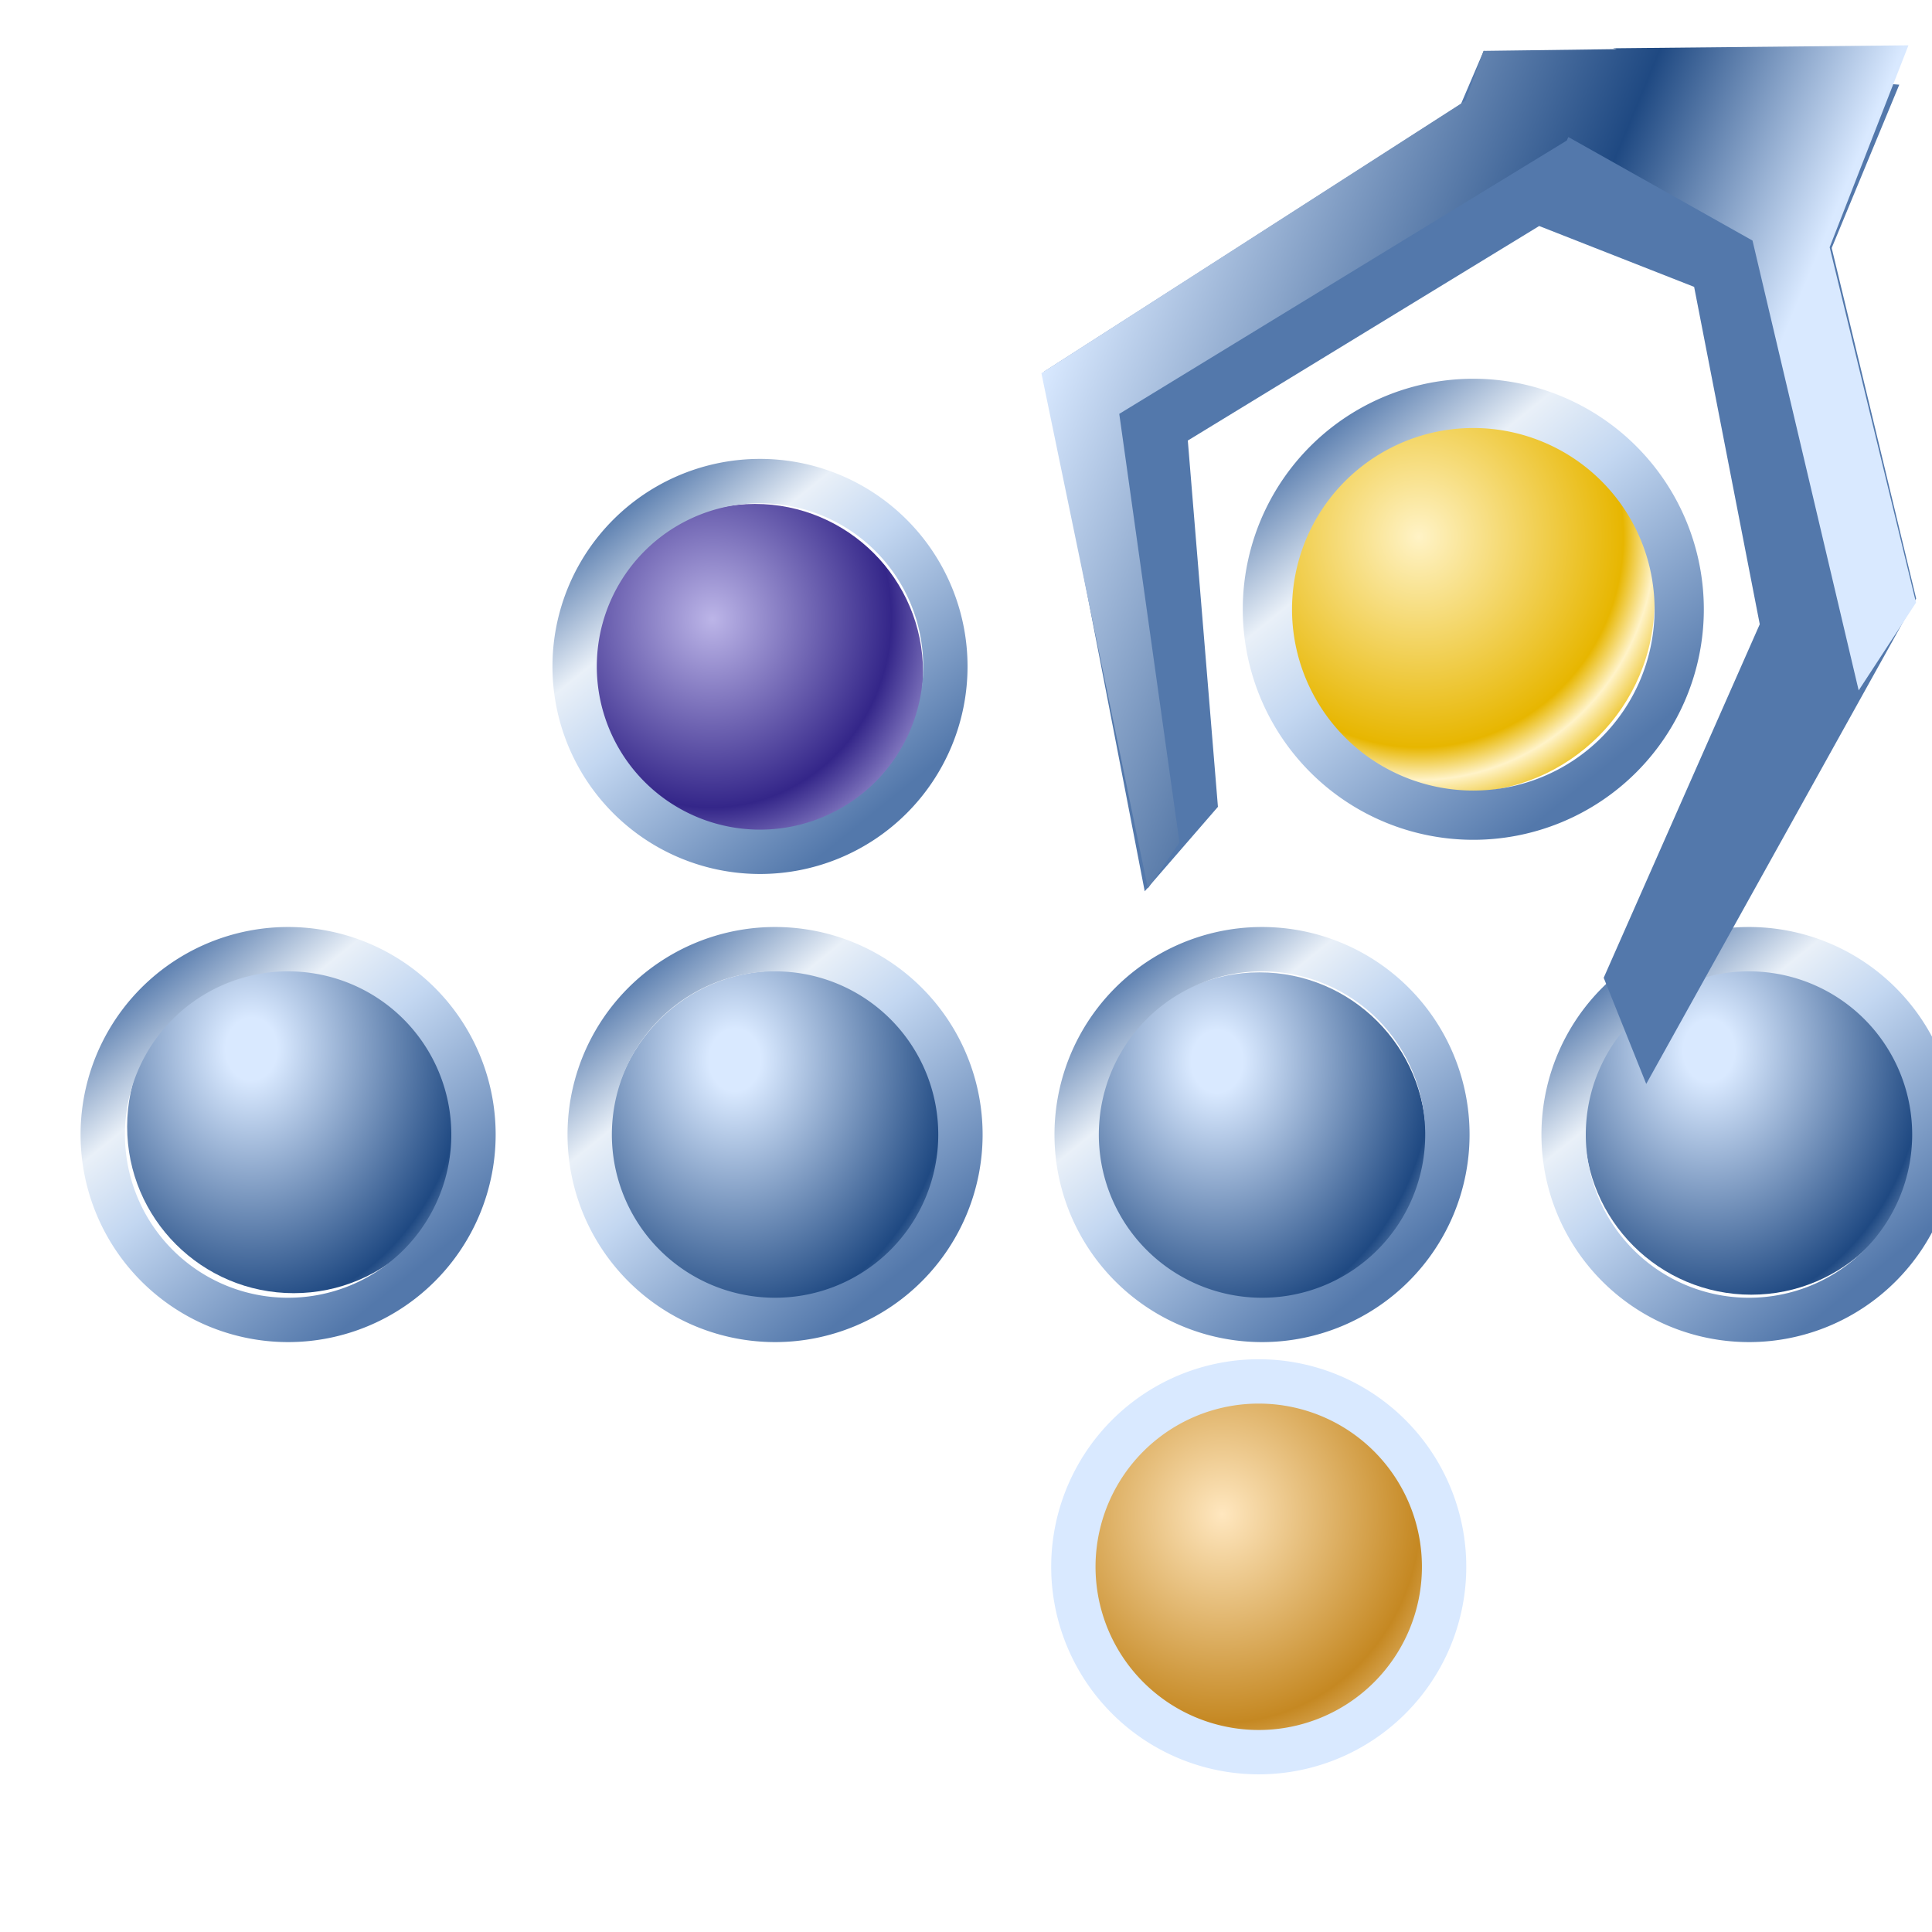
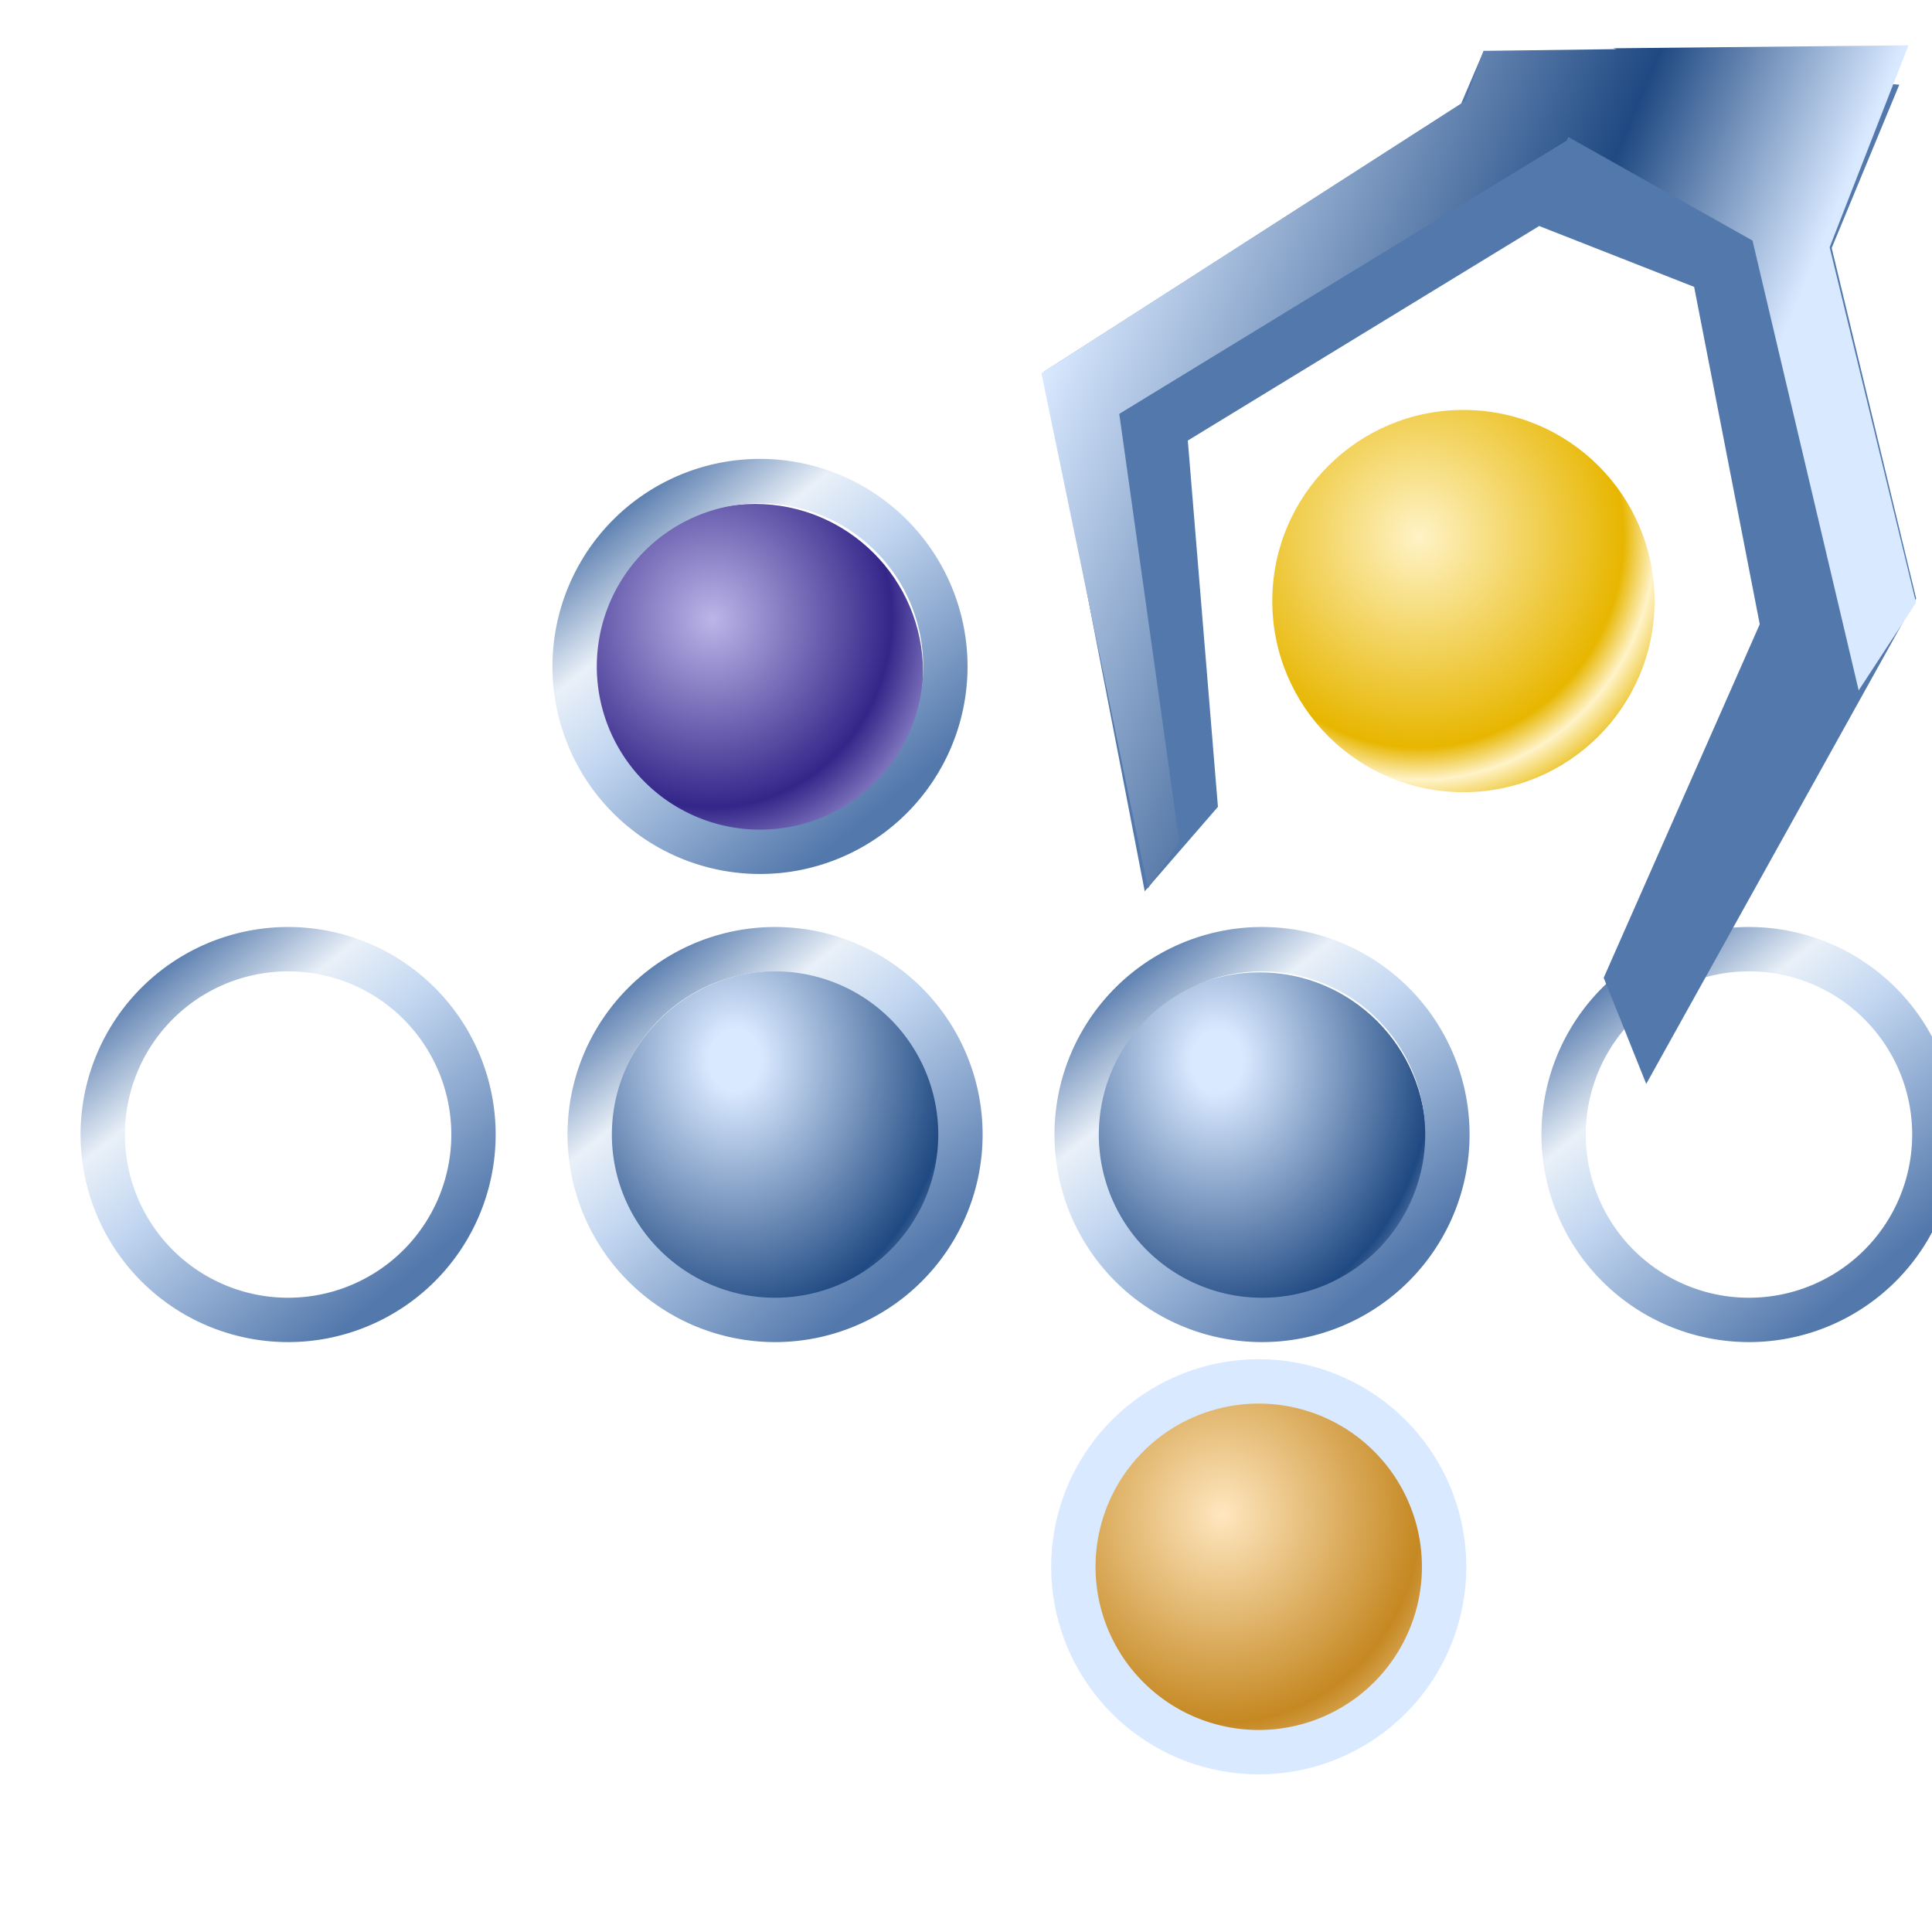
<svg xmlns="http://www.w3.org/2000/svg" xmlns:ns1="http://sodipodi.sourceforge.net/DTD/sodipodi-0.dtd" xmlns:ns2="http://www.inkscape.org/namespaces/inkscape" xmlns:xlink="http://www.w3.org/1999/xlink" version="1.1" id="Layer_1" x="0px" y="0px" viewBox="0 0 256 256" xml:space="preserve" ns1:docname="icon-seqeditor.svg" width="256" height="256" ns2:version="1.4 (1:1.4+202410161351+e7c3feb100)">
  <defs id="defs1811">
    <linearGradient id="linearGradient55" ns2:collect="always">
      <stop style="stop-color:#ffe7bf;stop-opacity:1;" offset="0" id="stop52" />
      <stop style="stop-color:#c58822;stop-opacity:1;" offset="0.507" id="stop53" />
      <stop style="stop-color:#ffe7bf;stop-opacity:1;" offset="0.75" id="stop54" />
      <stop style="stop-color:#bcb5e8;stop-opacity:1;" offset="1" id="stop55" />
    </linearGradient>
    <linearGradient id="linearGradient51" ns2:collect="always">
      <stop style="stop-color:#d9e9ff;stop-opacity:1;" offset="0.077" id="stop48" />
      <stop style="stop-color:#1f4982;stop-opacity:1;" offset="0.644" id="stop49" />
      <stop style="stop-color:#d9e9ff;stop-opacity:1;" offset="0.849" id="stop50" />
      <stop style="stop-color:#d9e9ff;stop-opacity:0.999;" offset="1" id="stop51" />
    </linearGradient>
    <linearGradient id="linearGradient34" ns2:collect="always">
      <stop style="stop-color:#d9e9ff;stop-opacity:1;" offset="0" id="stop35" />
      <stop style="stop-color:#1f4982;stop-opacity:1;" offset="0.5" id="stop37" />
      <stop style="stop-color:#d9e9ff;stop-opacity:1;" offset="0.75" id="stop38" />
      <stop style="stop-color:#d9e9ff;stop-opacity:0.999;" offset="1" id="stop36" />
    </linearGradient>
    <linearGradient id="linearGradient30" ns2:collect="always">
      <stop style="stop-color:#bcb5e8;stop-opacity:1;" offset="0" id="stop31" />
      <stop style="stop-color:#342689;stop-opacity:1;" offset="0.507" id="stop33" />
      <stop style="stop-color:#bcb5e8;stop-opacity:1;" offset="0.75" id="stop34" />
      <stop style="stop-color:#bcb5e8;stop-opacity:1;" offset="1" id="stop32" />
    </linearGradient>
    <linearGradient id="linearGradient14" ns2:collect="always">
      <stop style="stop-color:#fff3c6;stop-opacity:1;" offset="0" id="stop14" />
      <stop style="stop-color:#e7b600;stop-opacity:1;" offset="0.742" id="stop25" />
      <stop style="stop-color:#fff3c8;stop-opacity:1;" offset="0.857" id="stop26" />
      <stop style="stop-color:#e7b700;stop-opacity:1;" offset="1" id="stop21" />
    </linearGradient>
    <linearGradient id="linearGradient10" ns2:collect="always" ns2:label="SatBody">
      <stop style="stop-color:#5378ab;stop-opacity:1;" offset="0" id="stop7" />
      <stop style="stop-color:#e9f0f8;stop-opacity:1;" offset="0.246" id="stop8" />
      <stop style="stop-color:#c3d7f1;stop-opacity:1;" offset="0.427" id="stop9" />
      <stop style="stop-color:#5378ab;stop-opacity:1;" offset="0.914" id="stop10" />
    </linearGradient>
    <ns2:path-effect effect="spiro" id="path-effect14911" is_visible="true" lpeversion="1" />
    <filter style="color-interpolation-filters:sRGB;" ns2:label="Drop Shadow" id="filter4693" x="-0.014" y="-0.015" width="1.053" height="1.053">
      <feFlood flood-opacity="0.498" flood-color="rgb(0,0,0)" result="flood" id="feFlood4683" />
      <feComposite in="flood" in2="SourceGraphic" operator="in" result="composite1" id="feComposite4685" />
      <feGaussianBlur in="composite1" stdDeviation="3" result="blur" id="feGaussianBlur4687" />
      <feOffset dx="12" dy="12" result="offset" id="feOffset4689" />
      <feComposite in="SourceGraphic" in2="offset" operator="over" result="composite2" id="feComposite4691" />
    </filter>
    <filter style="color-interpolation-filters:sRGB;" ns2:label="Drop Shadow" id="filter15705" x="-0.039" y="-0.039" width="1.111" height="1.112">
      <feFlood flood-opacity="0.498" flood-color="rgb(0,0,0)" result="flood" id="feFlood15695" />
      <feComposite in="flood" in2="SourceGraphic" operator="in" result="composite1" id="feComposite15697" />
      <feGaussianBlur in="composite1" stdDeviation="3" result="blur" id="feGaussianBlur15699" />
      <feOffset dx="6" dy="6" result="offset" id="feOffset15701" />
      <feComposite in="SourceGraphic" in2="offset" operator="over" result="composite2" id="feComposite15703" />
    </filter>
    <filter style="color-interpolation-filters:sRGB;" ns2:label="Drop Shadow" id="filter3526" x="-0.031" y="-0.031" width="1.089" height="1.089">
      <feFlood flood-opacity="0.498" flood-color="rgb(0,0,0)" result="flood" id="feFlood3516" />
      <feComposite in="flood" in2="SourceGraphic" operator="in" result="composite1" id="feComposite3518" />
      <feGaussianBlur in="composite1" stdDeviation="3" result="blur" id="feGaussianBlur3520" />
      <feOffset dx="6" dy="6" result="offset" id="feOffset3522" />
      <feComposite in="SourceGraphic" in2="offset" operator="over" result="composite2" id="feComposite3524" />
    </filter>
    <linearGradient ns2:collect="always" xlink:href="#linearGradient5835-7" id="linearGradient1677" gradientUnits="userSpaceOnUse" gradientTransform="matrix(1.041,0,0,1.041,-5.203,-5.203)" x1="35.668" y1="31.774" x2="219.005" y2="245.711" />
    <linearGradient ns2:collect="always" id="linearGradient5835-7">
      <stop style="stop-color:#333333;stop-opacity:1;" offset="0.528" id="stop5831-9" />
      <stop style="stop-color:#737373;stop-opacity:1;" offset="1" id="stop5833-8" />
    </linearGradient>
    <filter style="color-interpolation-filters:sRGB;" ns2:label="Drop Shadow" id="filter31" x="-0.031" y="-0.031" width="1.089" height="1.089">
      <feFlood result="flood" in="SourceGraphic" flood-opacity="0.498" flood-color="rgb(0,0,0)" id="feFlood30" />
      <feGaussianBlur result="blur" in="SourceGraphic" stdDeviation="3" id="feGaussianBlur30" />
      <feOffset result="offset" in="blur" dx="6" dy="6" id="feOffset30" />
      <feComposite result="comp1" operator="in" in="flood" in2="offset" id="feComposite30" />
      <feComposite result="comp2" operator="over" in="SourceGraphic" in2="comp1" id="feComposite31" />
    </filter>
    <filter style="color-interpolation-filters:sRGB;" ns2:label="Drop Shadow" id="filter2" x="-0.191" y="-0.191" width="1.541" height="1.541">
      <feFlood result="flood" in="SourceGraphic" flood-opacity="0.498" flood-color="rgb(0,0,0)" id="feFlood1" />
      <feGaussianBlur result="blur" in="SourceGraphic" stdDeviation="3" id="feGaussianBlur1" />
      <feOffset result="offset" in="blur" dx="6" dy="6" id="feOffset1" />
      <feComposite result="comp1" operator="in" in="flood" in2="offset" id="feComposite1" />
      <feComposite result="comp2" operator="over" in="SourceGraphic" in2="comp1" id="feComposite2" />
    </filter>
    <linearGradient ns2:collect="always" xlink:href="#linearGradient10" id="linearGradient7" x1="73.294" y1="64.123" x2="103.865" y2="101.882" gradientUnits="userSpaceOnUse" gradientTransform="matrix(1.196,0,0,1.196,-10.721,-16.693)" />
    <linearGradient ns2:collect="always" xlink:href="#linearGradient10" id="linearGradient13" gradientUnits="userSpaceOnUse" x1="73.294" y1="64.123" x2="103.865" y2="101.882" gradientTransform="matrix(1.196,0,0,1.196,55.8,45.335)" />
    <radialGradient ns2:collect="always" xlink:href="#linearGradient14" id="radialGradient21" cx="131.473" cy="126.653" fx="131.473" fy="126.653" r="19.236" gradientUnits="userSpaceOnUse" gradientTransform="matrix(1.9,0,0,1.956,-67.798,-182.617)" />
    <radialGradient ns2:collect="always" xlink:href="#linearGradient30" id="radialGradient32" cx="84.079" cy="76.475" fx="84.079" fy="76.475" r="19.236" gradientUnits="userSpaceOnUse" gradientTransform="matrix(2.425,0.162,-0.17,2.552,-102.49,-132.723)" />
    <radialGradient ns2:collect="always" xlink:href="#linearGradient51" id="radialGradient36" cx="227.869" cy="123.521" fx="227.869" fy="123.521" r="19.236" gradientUnits="userSpaceOnUse" gradientTransform="matrix(2.31,0.04,-0.048,2.795,-365.171,-219.719)" />
    <linearGradient ns2:collect="always" xlink:href="#linearGradient34" id="linearGradient42" x1="111.857" y1="55.422" x2="205.445" y2="55.422" gradientUnits="userSpaceOnUse" gradientTransform="translate(19.489,1.218)" />
    <radialGradient ns2:collect="always" xlink:href="#linearGradient55" id="radialGradient32-8" cx="84.079" cy="76.475" fx="84.079" fy="76.475" r="19.236" gradientUnits="userSpaceOnUse" gradientTransform="matrix(2.69,0.179,-0.189,2.831,-55.776,-36.907)" />
    <linearGradient ns2:collect="always" xlink:href="#linearGradient10" id="linearGradient45" gradientUnits="userSpaceOnUse" gradientTransform="matrix(1.196,0,0,1.196,-8.725,45.335)" x1="73.294" y1="64.123" x2="103.865" y2="101.882" />
    <linearGradient ns2:collect="always" xlink:href="#linearGradient10" id="linearGradient46" gradientUnits="userSpaceOnUse" gradientTransform="matrix(1.196,0,0,1.196,-73.249,45.335)" x1="73.294" y1="64.123" x2="103.865" y2="101.882" />
    <linearGradient ns2:collect="always" xlink:href="#linearGradient10" id="linearGradient47" gradientUnits="userSpaceOnUse" gradientTransform="matrix(1.196,0,0,1.196,120.324,45.335)" x1="73.294" y1="64.123" x2="103.865" y2="101.882" />
    <linearGradient ns2:collect="always" xlink:href="#linearGradient10" id="linearGradient48" gradientUnits="userSpaceOnUse" gradientTransform="matrix(1.328,0,0,1.328,72.122,-35.229)" x1="73.294" y1="64.123" x2="103.865" y2="101.882" />
    <radialGradient ns2:collect="always" xlink:href="#linearGradient51" id="radialGradient36-5" cx="227.869" cy="123.521" fx="227.869" fy="123.521" r="19.236" gradientUnits="userSpaceOnUse" gradientTransform="matrix(2.31,0.04,-0.048,2.795,-493.122,-221.366)" />
    <radialGradient ns2:collect="always" xlink:href="#linearGradient51" id="radialGradient36-4" cx="227.869" cy="123.521" fx="227.869" fy="123.521" r="19.236" gradientUnits="userSpaceOnUse" gradientTransform="matrix(2.31,0.04,-0.048,2.795,-429.068,-219.907)" />
    <radialGradient ns2:collect="always" xlink:href="#linearGradient51" id="radialGradient36-0" cx="227.869" cy="123.521" fx="227.869" fy="123.521" r="19.236" gradientUnits="userSpaceOnUse" gradientTransform="matrix(2.31,0.04,-0.048,2.795,-299.999,-221.163)" />
    <filter style="color-interpolation-filters:sRGB;" ns2:label="Drop Shadow" id="filter57" x="-0.062" y="-0.052" width="1.176" height="1.148">
      <feFlood result="flood" in="SourceGraphic" flood-opacity="0.498" flood-color="rgb(0,0,0)" id="feFlood56" />
      <feGaussianBlur result="blur" in="SourceGraphic" stdDeviation="3" id="feGaussianBlur56" />
      <feOffset result="offset" in="blur" dx="6" dy="6" id="feOffset56" />
      <feComposite result="comp1" operator="in" in="flood" in2="offset" id="feComposite56" />
      <feComposite result="comp2" operator="over" in="SourceGraphic" in2="comp1" id="feComposite57" />
    </filter>
    <filter style="color-interpolation-filters:sRGB;" ns2:label="Drop Shadow" id="filter59" x="-0.029" y="-0.041" width="1.082" height="1.117">
      <feFlood result="flood" in="SourceGraphic" flood-opacity="0.498" flood-color="rgb(0,0,0)" id="feFlood57" />
      <feGaussianBlur result="blur" in="SourceGraphic" stdDeviation="3" id="feGaussianBlur57" />
      <feOffset result="offset" in="blur" dx="6" dy="6" id="feOffset57" />
      <feComposite result="comp1" operator="in" in="flood" in2="offset" id="feComposite58" />
      <feComposite result="comp2" operator="over" in="SourceGraphic" in2="comp1" id="feComposite59" />
    </filter>
  </defs>
  <ns1:namedview id="namedview1809" pagecolor="#505050" bordercolor="#ffffff" borderopacity="1" ns2:showpageshadow="0" ns2:pageopacity="0" ns2:pagecheckerboard="1" ns2:deskcolor="#505050" showgrid="false" ns2:zoom="3.4831192" ns2:cx="144.84144" ns2:cy="139.38656" ns2:window-width="1854" ns2:window-height="1011" ns2:window-x="0" ns2:window-y="0" ns2:window-maximized="1" ns2:current-layer="layer3" showguides="false" />
  <g id="g1778">
</g>
  <g id="g1780">
</g>
  <g id="g1782">
</g>
  <g id="g1784">
</g>
  <g id="g1786">
</g>
  <g id="g1788">
</g>
  <g id="g1790">
</g>
  <g id="g1792">
</g>
  <g id="g1794">
</g>
  <g id="g1796">
</g>
  <g id="g1798">
</g>
  <g id="g1800">
</g>
  <g id="g1802">
</g>
  <g id="g1804">
</g>
  <g id="g1806" style="display:inline">
</g>
  <g ns2:groupmode="layer" id="layer3" ns2:label="Colors" style="display:inline">
    <rect style="display:none;fill:url(#linearGradient1677);fill-opacity:1;stroke:none;stroke-width:7.938;stroke-linecap:round;stroke-linejoin:round;stroke-dasharray:none;stroke-opacity:1" id="rect603-9-8" width="256" height="256" x="0" y="0" ry="79.985" ns2:label="Blackbackground" />
    <g id="g57" style="filter:url(#filter59)">
-       <circle style="display:inline;fill:url(#radialGradient36-0);stroke-width:0.547" id="path6-6-79" cx="226.048" cy="143.476" r="22.078" />
      <circle style="display:inline;fill:url(#radialGradient36);stroke-width:0.547" id="path6-6" cx="160.876" cy="144.92" r="22.078" />
-       <circle style="display:inline;fill:url(#radialGradient36-5);stroke-width:0.547" id="path6-6-0" cx="32.926" cy="143.273" r="22.078" />
      <circle style="display:inline;fill:url(#radialGradient36-4);stroke-width:0.547" id="path6-6-7" cx="96.98" cy="144.731" r="22.078" />
      <circle style="fill:url(#radialGradient32);stroke-width:0.552" id="path6" cx="94.027" cy="83.054" r="22.281" />
      <circle style="display:inline;fill:url(#radialGradient32-8);stroke-width:0.612" id="path6-0" cx="162.226" cy="202.462" r="24.717" />
      <path id="path13-1" style="display:inline;fill:url(#linearGradient7);stroke:none;stroke-width:0.804;stroke-dasharray:none;stroke-opacity:1" d="m 94.705,54.807 a 27.499,27.501 0 0 0 -27.501,27.5 27.499,27.501 0 0 0 27.501,27.5 27.499,27.501 0 0 0 27.499,-27.5 27.499,27.501 0 0 0 -27.499,-27.5 z m 0,5.876 A 21.624,21.625 0 0 1 116.329,82.307 21.624,21.625 0 0 1 94.705,103.931 21.624,21.625 0 0 1 73.079,82.307 21.624,21.625 0 0 1 94.705,60.682 Z" />
      <path id="path13-1-7" style="display:inline;fill:#d9e9ff;fill-opacity:1;stroke:none;stroke-width:0.804;stroke-dasharray:none;stroke-opacity:1" d="m 160.79,174.108 a 27.499,27.501 0 0 0 -27.501,27.5 27.499,27.501 0 0 0 27.501,27.5 27.499,27.501 0 0 0 27.499,-27.5 27.499,27.501 0 0 0 -27.499,-27.5 z m 0,5.876 a 21.624,21.625 0 0 1 21.623,21.624 21.624,21.625 0 0 1 -21.623,21.624 21.624,21.625 0 0 1 -21.626,-21.624 21.624,21.625 0 0 1 21.626,-21.624 z" />
      <path id="path13-1-8" style="display:inline;fill:url(#linearGradient13);fill-opacity:1;stroke:none;stroke-width:0.804;stroke-dasharray:none;stroke-opacity:1" d="m 161.226,116.834 a 27.499,27.501 0 0 0 -27.501,27.5 27.499,27.501 0 0 0 27.501,27.5 27.499,27.501 0 0 0 27.499,-27.5 27.499,27.501 0 0 0 -27.499,-27.5 z m 0,5.876 a 21.624,21.625 0 0 1 21.623,21.624 21.624,21.625 0 0 1 -21.623,21.624 21.624,21.625 0 0 1 -21.626,-21.624 21.624,21.625 0 0 1 21.626,-21.624 z" />
      <path id="path13-1-8-9" style="display:inline;fill:url(#linearGradient45);fill-opacity:1;stroke:none;stroke-width:0.804;stroke-dasharray:none;stroke-opacity:1" d="m 96.702,116.834 a 27.499,27.501 0 0 0 -27.501,27.5 27.499,27.501 0 0 0 27.501,27.5 27.499,27.501 0 0 0 27.499,-27.5 27.499,27.501 0 0 0 -27.499,-27.5 z m 0,5.876 a 21.624,21.625 0 0 1 21.623,21.624 21.624,21.625 0 0 1 -21.623,21.624 21.624,21.625 0 0 1 -21.626,-21.624 21.624,21.625 0 0 1 21.626,-21.624 z" />
-       <path id="path13-1-8-90" style="display:inline;fill:url(#linearGradient46);fill-opacity:1;stroke:none;stroke-width:0.804;stroke-dasharray:none;stroke-opacity:1" d="m 32.178,116.834 a 27.499,27.501 0 0 0 -27.501,27.5 27.499,27.501 0 0 0 27.501,27.5 27.499,27.501 0 0 0 27.499,-27.5 27.499,27.501 0 0 0 -27.499,-27.5 z m 0,5.876 a 21.624,21.625 0 0 1 21.623,21.624 21.624,21.625 0 0 1 -21.623,21.624 21.624,21.625 0 0 1 -21.626,-21.624 21.624,21.625 0 0 1 21.626,-21.624 z" />
+       <path id="path13-1-8-90" style="display:inline;fill:url(#linearGradient46);fill-opacity:1;stroke:none;stroke-width:0.804;stroke-dasharray:none;stroke-opacity:1" d="m 32.178,116.834 a 27.499,27.501 0 0 0 -27.501,27.5 27.499,27.501 0 0 0 27.501,27.5 27.499,27.501 0 0 0 27.499,-27.5 27.499,27.501 0 0 0 -27.499,-27.5 m 0,5.876 a 21.624,21.625 0 0 1 21.623,21.624 21.624,21.625 0 0 1 -21.623,21.624 21.624,21.625 0 0 1 -21.626,-21.624 21.624,21.625 0 0 1 21.626,-21.624 z" />
      <path id="path13-1-8-3" style="display:inline;fill:url(#linearGradient47);fill-opacity:1;stroke:none;stroke-width:0.804;stroke-dasharray:none;stroke-opacity:1" d="m 225.751,116.834 a 27.499,27.501 0 0 0 -27.501,27.5 27.499,27.501 0 0 0 27.501,27.5 27.499,27.501 0 0 0 27.499,-27.5 27.499,27.501 0 0 0 -27.499,-27.5 z m 0,5.876 a 21.624,21.625 0 0 1 21.623,21.624 21.624,21.625 0 0 1 -21.623,21.624 21.624,21.625 0 0 1 -21.626,-21.624 21.624,21.625 0 0 1 21.626,-21.624 z" />
    </g>
    <g id="g56" style="filter:url(#filter57)">
      <circle style="display:inline;fill:url(#radialGradient21);stroke-width:0.627" id="path6-2" cx="187.91" cy="73.644" r="25.326" />
      <g id="g48" transform="matrix(1.172,0.485,-0.485,1.172,9.562,-96.383)">
        <path style="fill:#5378ab;fill-opacity:1;stroke-width:0.541" d="M 162.012,110.843 131.55,64.689 161.089,22.227 161.162,16.18 202.628,2.842 V 21.304 l 22.154,30.462 -6.665,57.637 -8.346,-8.546 0.942,-40.359 -19.81,-29.945 -17.389,0.314 -25.348,34.744 17.539,34.154 z" id="path38" ns1:nodetypes="ccccccccccccccc" />
        <path id="path40" style="fill:url(#linearGradient42);fill-opacity:1;stroke-width:0.476" d="m 161.152,16.181 0.241,5.541 -30.047,43.24 30.857,45.475 1.219,-5.684 -22.939,-38.979 32.277,-44.256 0.014,-0.404 21.912,2.637 28.219,39.182 2.029,-10.76 -22.533,-30.857 -0.461,-22.641 -28.41,12.091 0.396,-0.067 z" ns1:nodetypes="cccccccccccccccc" />
      </g>
-       <path id="path13-1-6" style="display:inline;fill:url(#linearGradient48);stroke:none;stroke-width:0.894;stroke-dasharray:none;stroke-opacity:1" d="m 189.222,44.188 a 30.544,30.546 0 0 0 -30.547,30.545 30.544,30.546 0 0 0 30.547,30.545 30.544,30.546 0 0 0 30.544,-30.545 30.544,30.546 0 0 0 -30.544,-30.545 z m 0,6.526 a 24.019,24.02 0 0 1 24.018,24.019 24.019,24.02 0 0 1 -24.018,24.019 24.019,24.02 0 0 1 -24.021,-24.019 24.019,24.02 0 0 1 24.021,-24.019 z" />
    </g>
  </g>
</svg>